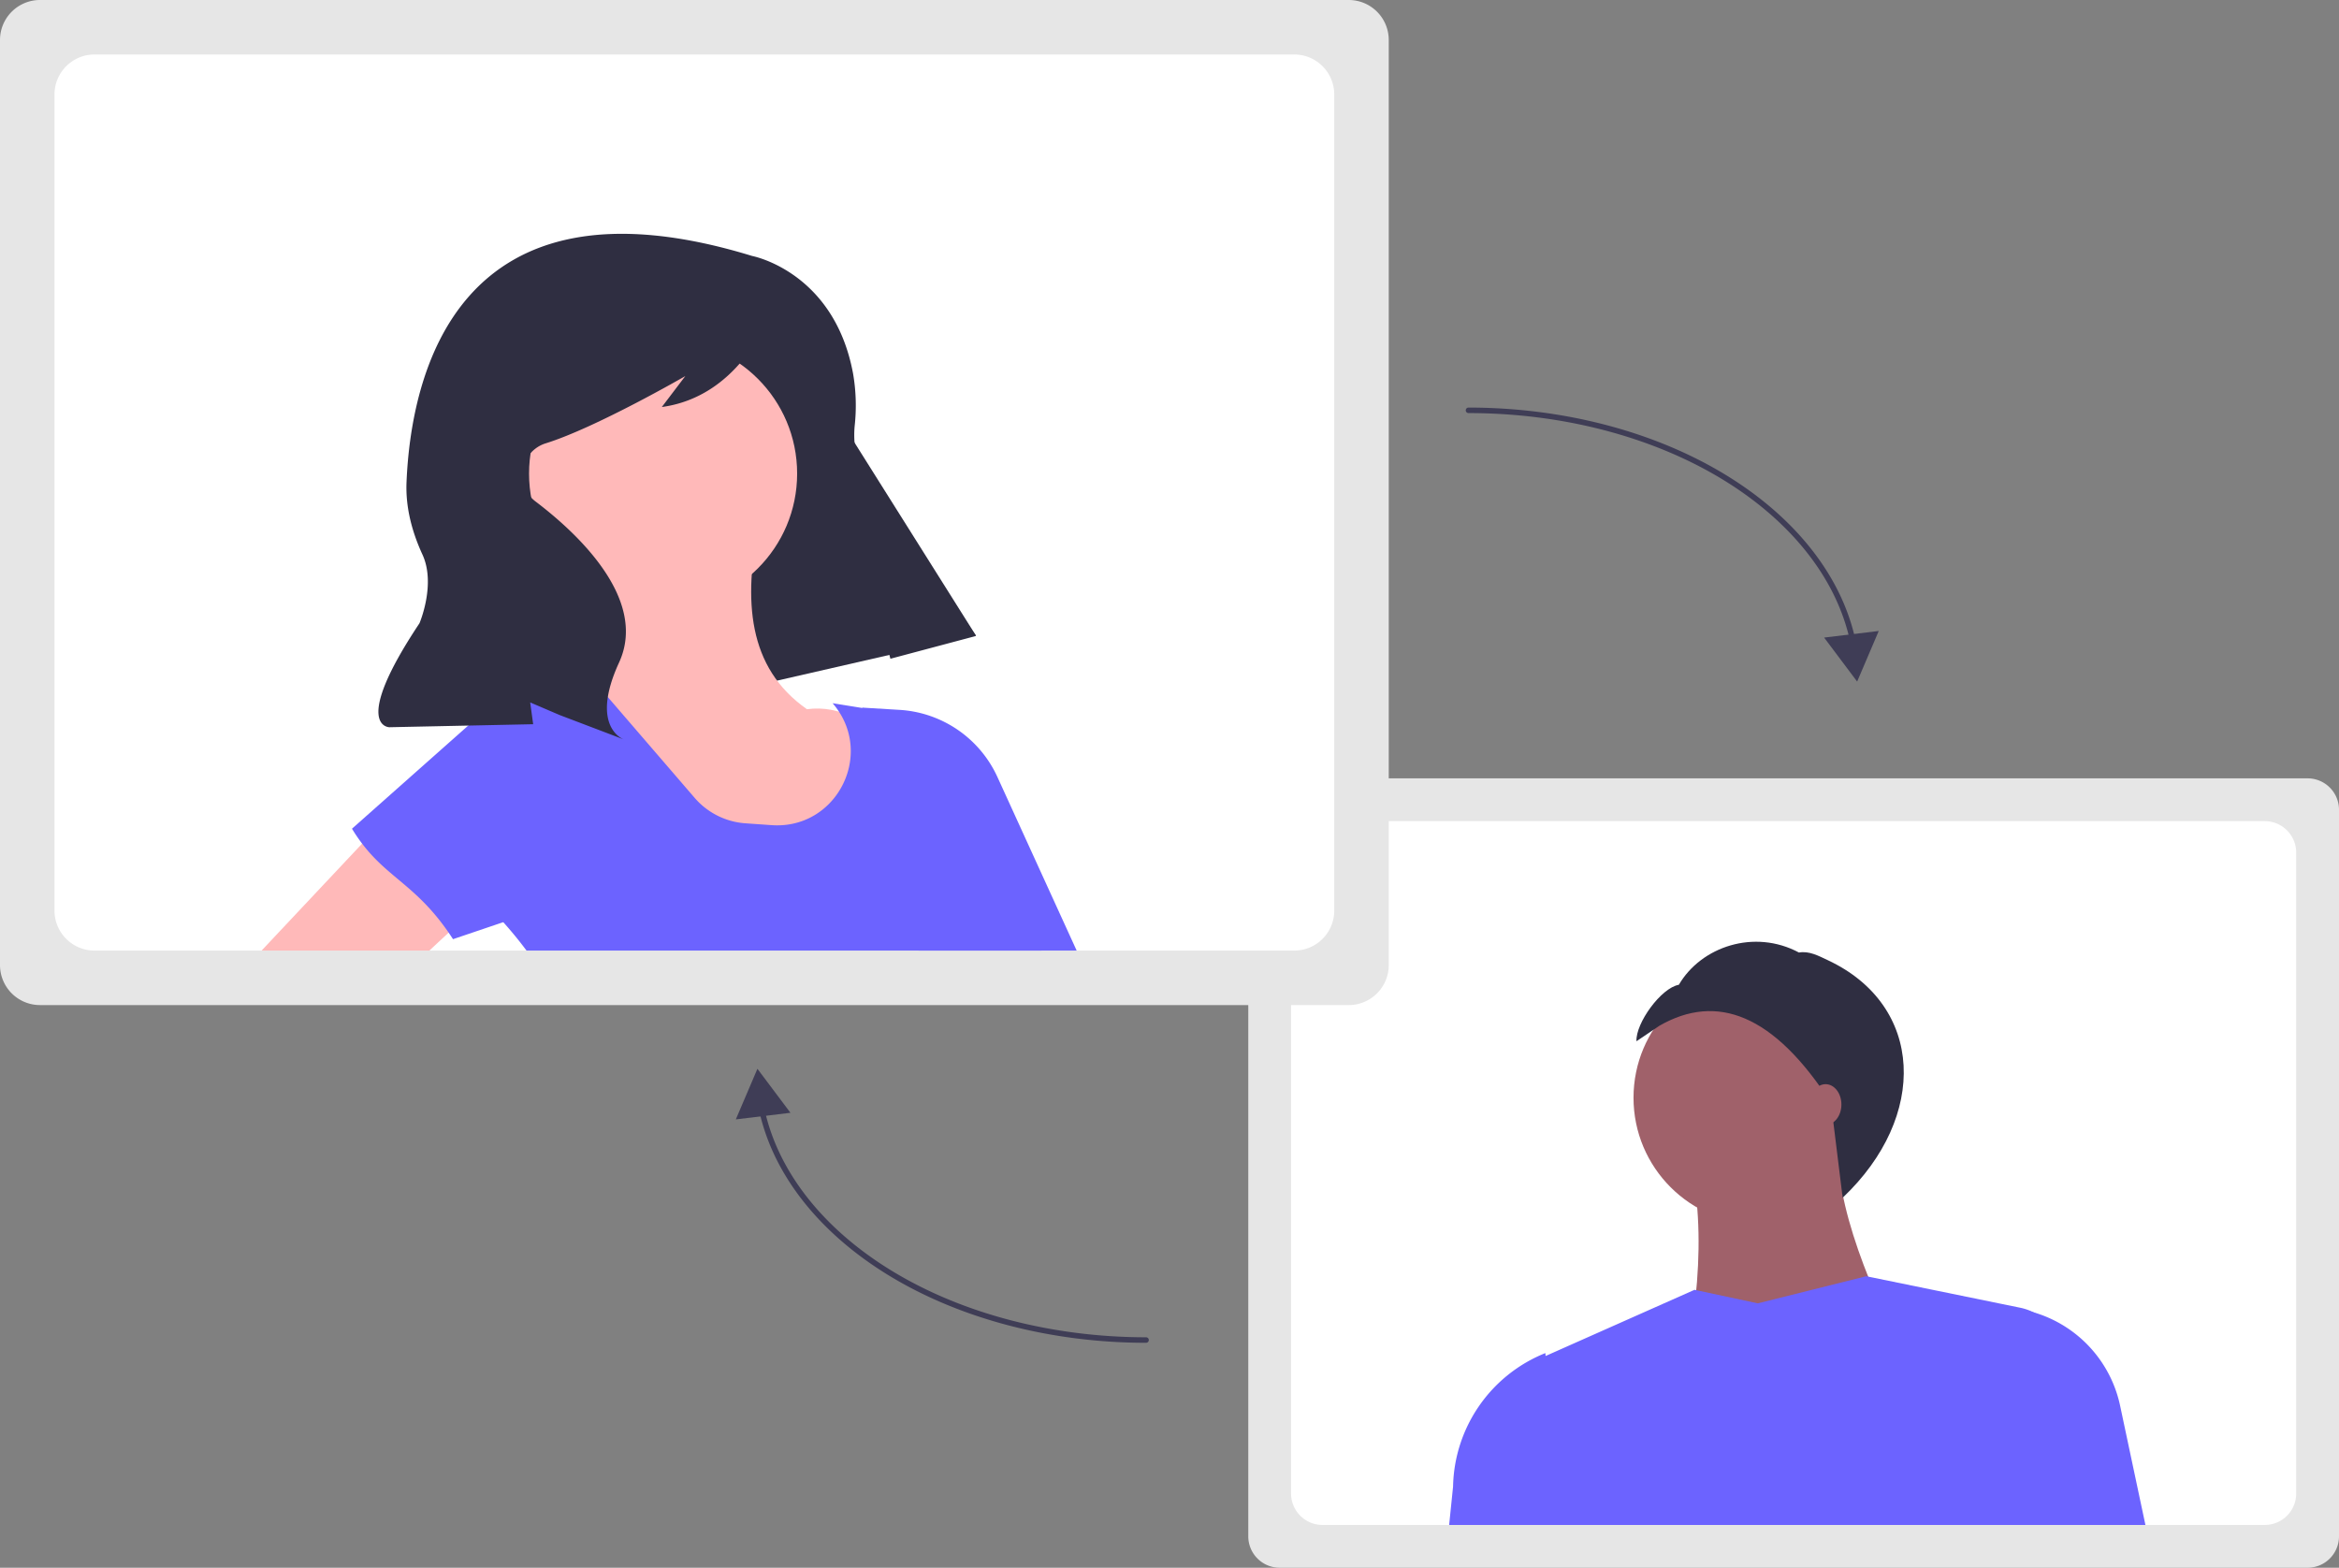
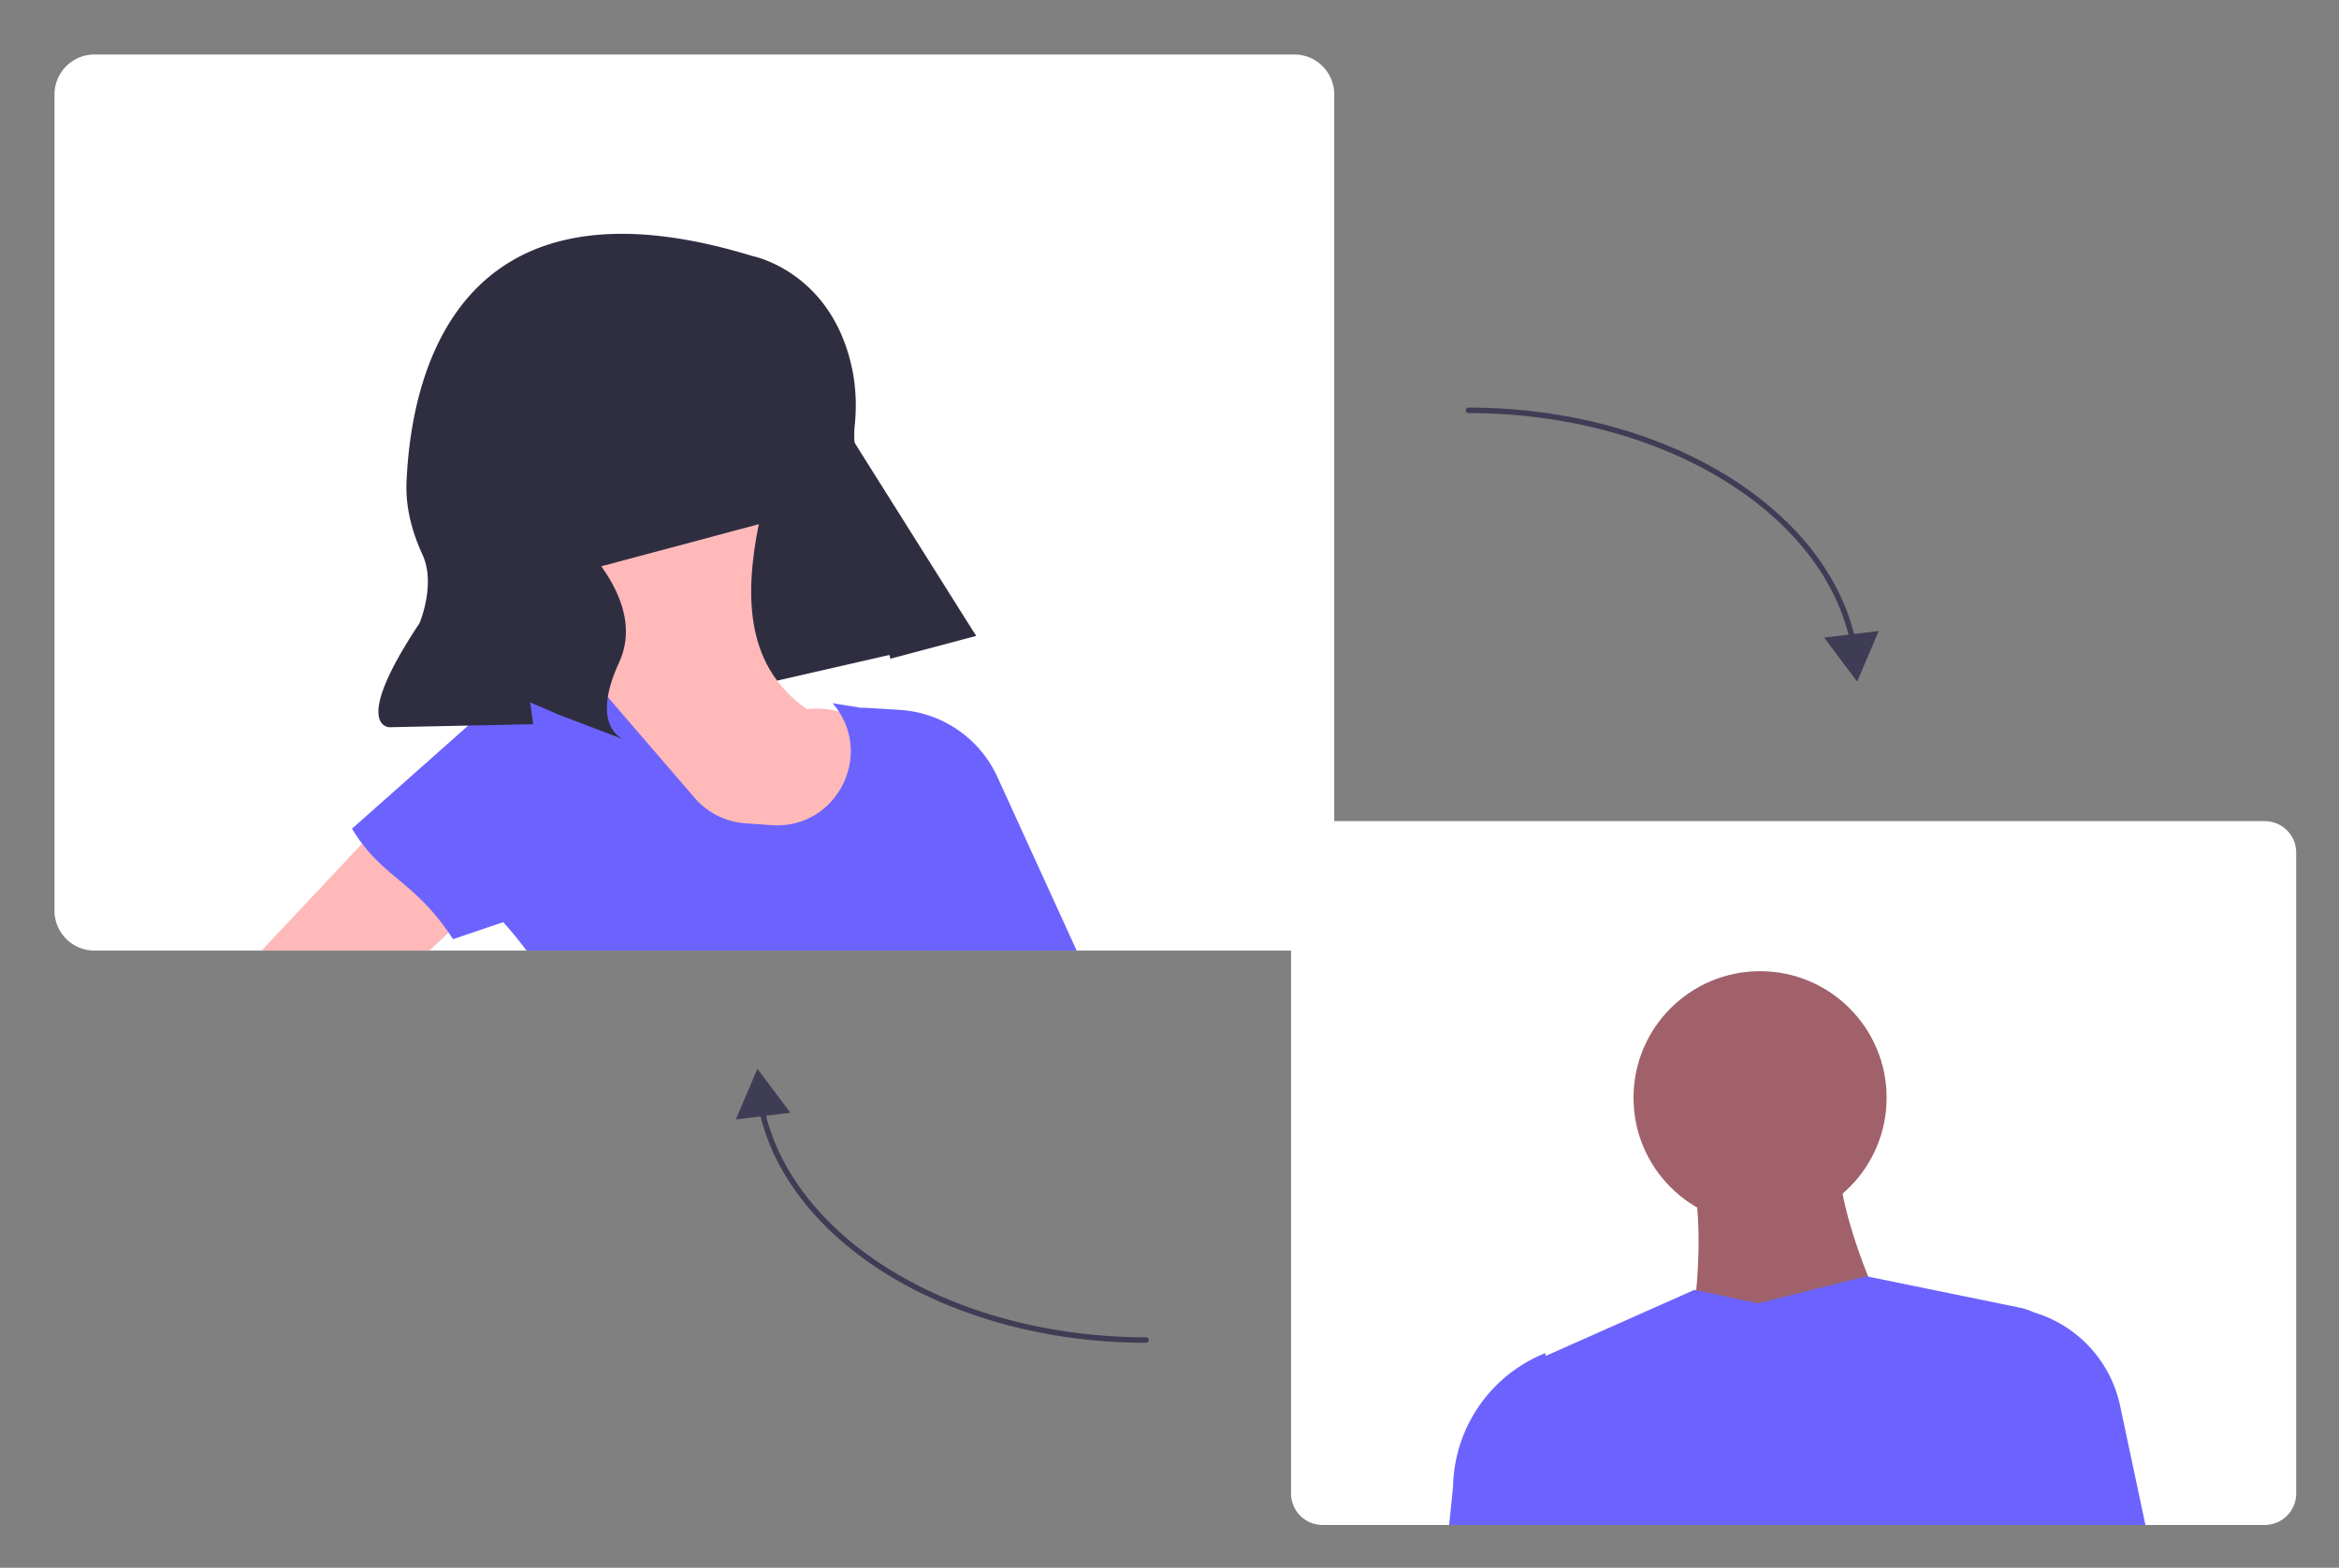
<svg xmlns="http://www.w3.org/2000/svg" data-name="Layer 1" width="847.936" height="568.361">
  <rect width="100%" height="100%" fill="#808080" stroke="none" />
-   <path d="M836.558 568.36H463.905a11.391 11.391 0 01-11.378-11.377V293.559a11.391 11.391 0 0111.378-11.379h372.653a11.391 11.391 0 0111.378 11.379v263.424a11.391 11.391 0 01-11.378 11.378z" fill="#e6e6e6" />
  <path d="M821.043 297.693h-341.62a11.398 11.398 0 00-11.383 11.383v232.388a11.398 11.398 0 0011.384 11.384h341.62a11.39 11.39 0 0011.374-11.384V309.076a11.39 11.39 0 00-11.375-11.383z" fill="#fff" />
  <circle cx="638.059" cy="397.968" r="45.875" fill="#a0616a" />
  <path d="M691.307 493.814l-81.92 8.192c7.572-34.087 9.407-65.933 0-93.388h57.344c-3.115 22.877 8.528 52.962 24.576 85.196z" fill="#a0616a" />
  <path d="M747.842 494.068c-1.022 19.977-2.207 39.627-3.666 58.78H552.634q-3.4-18.968-8.267-38.177a17.522 17.522 0 019.83-20.354l6.112-2.721 53.989-23.995.635.138 22.303 4.773 39.327-9.83.687.138 55.13 11.28a19.644 19.644 0 014.705 1.614 19.382 19.382 0 0110.757 18.354z" fill="#6c63ff" />
  <path d="M777.76 552.848h-41.388l-7.382-78.696a45.04 45.04 0 0139.6 35.497zM565.03 552.848h-39.687l1.425-13.916a53.247 53.247 0 0133.464-48.392l.077 1.056z" fill="#6c63ff" />
-   <path d="M601.637 371.83c20.677-11.831 41.383-4.273 62.125 28.007l4.24 34.385c31.13-29.491 29.556-69.737-5.354-86.106-3.432-1.61-6.758-3.44-10.493-2.793-16.146-8.646-35.449-2.152-43.538 11.696-6.45 1.117-15.696 13.93-15.364 20.468z" fill="#2f2e41" />
  <ellipse cx="661.816" cy="400.426" rx="5.734" ry="7.373" fill="#a0616a" />
-   <path d="M488.963 364.376H14.487A14.504 14.504 0 010 349.889V14.487A14.504 14.504 0 0114.487 0h474.476a14.504 14.504 0 0114.487 14.487v335.401a14.504 14.504 0 01-14.487 14.488z" fill="#e6e6e6" />
  <path d="M469.21 19.751H34.245a14.512 14.512 0 00-14.493 14.494V330.13a14.512 14.512 0 0014.493 14.494H469.21a14.503 14.503 0 0014.483-14.494V34.245A14.503 14.503 0 00469.21 19.75z" fill="#fff" />
  <path fill="#2f2e41" d="M353.705 230.274l-134.156 30.701-56.683-106.907 114.714-44.786 76.125 120.992z" />
-   <circle cx="240.384" cy="171.692" r="48.594" fill="#ffb9b9" />
  <path d="M234.739 331.82l117.96-17.03c-17.608-31.872-35.763-60.92-60.163-57.672-21.706-15.192-22.958-39.614-17.468-67.079l-59.043 15.784c5.195 16.93 3.185 31.795-10.651 43.273 19.333 27.216 31.845 54.688 29.365 82.723z" fill="#ffb9b9" />
  <path d="M377.536 344.624H190.88q-3.968-5.329-8.439-10.308c-.196-.23-.404-.47-.612-.7l5.017-70.926.503-7.17a9.547 9.547 0 016.208-8.297h.011a6.196 6.196 0 01.864-.295l15.477-4.132 1.541-.415.22.262 8.689 10.078 5.804 6.744 25.664 29.785a26.766 26.766 0 0018.385 9.226l9.499.666c16.81 1.192 28.714-12.417 28.714-26.856a25.87 25.87 0 00-4.274-14.264 26.404 26.404 0 00-2.317-3.082l10.799 1.738 15.477 2.503 17.445 41.01c17.533 13.904 28.605 28.66 31.983 44.433z" fill="#6c63ff" />
  <path fill="#ffb9b9" d="M152.415 283.359l23.467 42.432-13.237 12.318-7.006 6.515H94.822l36.453-38.781 21.14-22.484z" />
  <path d="M390.314 344.624h-57.253l-6.067-26.113-12.93-55.668-1.432-6.165-.033-.142 13.543.82a41.754 41.754 0 0135.447 24.342zM164.227 340.485l56.314-19.066-19.855-67.551a9.586 9.586 0 00-10.41-6.806 9.586 9.586 0 00-5.15 2.338L127.6 300.437c11.005 18.118 22.723 18.573 36.628 40.048z" fill="#6c63ff" />
  <path d="M272.667 92.799s29.719 5.59 36.591 42.655a68.044 68.044 0 01.582 18.926c-.686 7.134.31 22.203 15.801 39.947a388.439 388.439 0 0128.207 36.225l-31.054 8.267-13.874-51.45a263.197 263.197 0 00-30.755-70.687l-.285-.458s-10.314 27.559-37.958 31.336l8.523-11.222s-32.316 18.681-50.625 24.388a12.03 12.03 0 00-3.882 20.918q.195.154.397.307c13.467 10.228 40.94 34.634 30.086 58.243s1.803 27.914 1.803 27.914l-23.34-8.879-10.682-4.574 1.08 7.898-52.149 1.093s-14.092-.086 10.94-37.702c0 0 6.04-14.104 1.08-24.88-3.802-8.262-6.157-17.138-5.78-26.226 1.577-37.924 17.553-115.076 125.294-82.04z" fill="#2f2e41" />
  <path d="M671.784 233.819a1 1 0 01-.979-.797c-4.758-22.886-21.223-43.917-46.36-59.221-25.47-15.504-58.17-24.043-92.077-24.043a1 1 0 010-2c34.269 0 67.338 8.642 93.117 24.335 25.616 15.594 42.406 37.088 47.279 60.522a1.001 1.001 0 01-.98 1.204z" fill="#3f3d56" />
  <path fill="#3f3d56" d="M661.281 231.145l11.974 15.949 7.827-18.343-19.801 2.394zM415.468 486.812c-34.269 0-67.338-8.642-93.116-24.336-25.617-15.594-42.407-37.088-47.28-60.522a1 1 0 111.959-.406c4.757 22.885 21.222 43.917 46.36 59.22 25.47 15.505 58.17 24.044 92.077 24.044a1 1 0 010 2z" />
  <path fill="#3f3d56" d="M286.555 403.424l-11.974-15.949-7.827 18.343 19.801-2.394z" />
</svg>